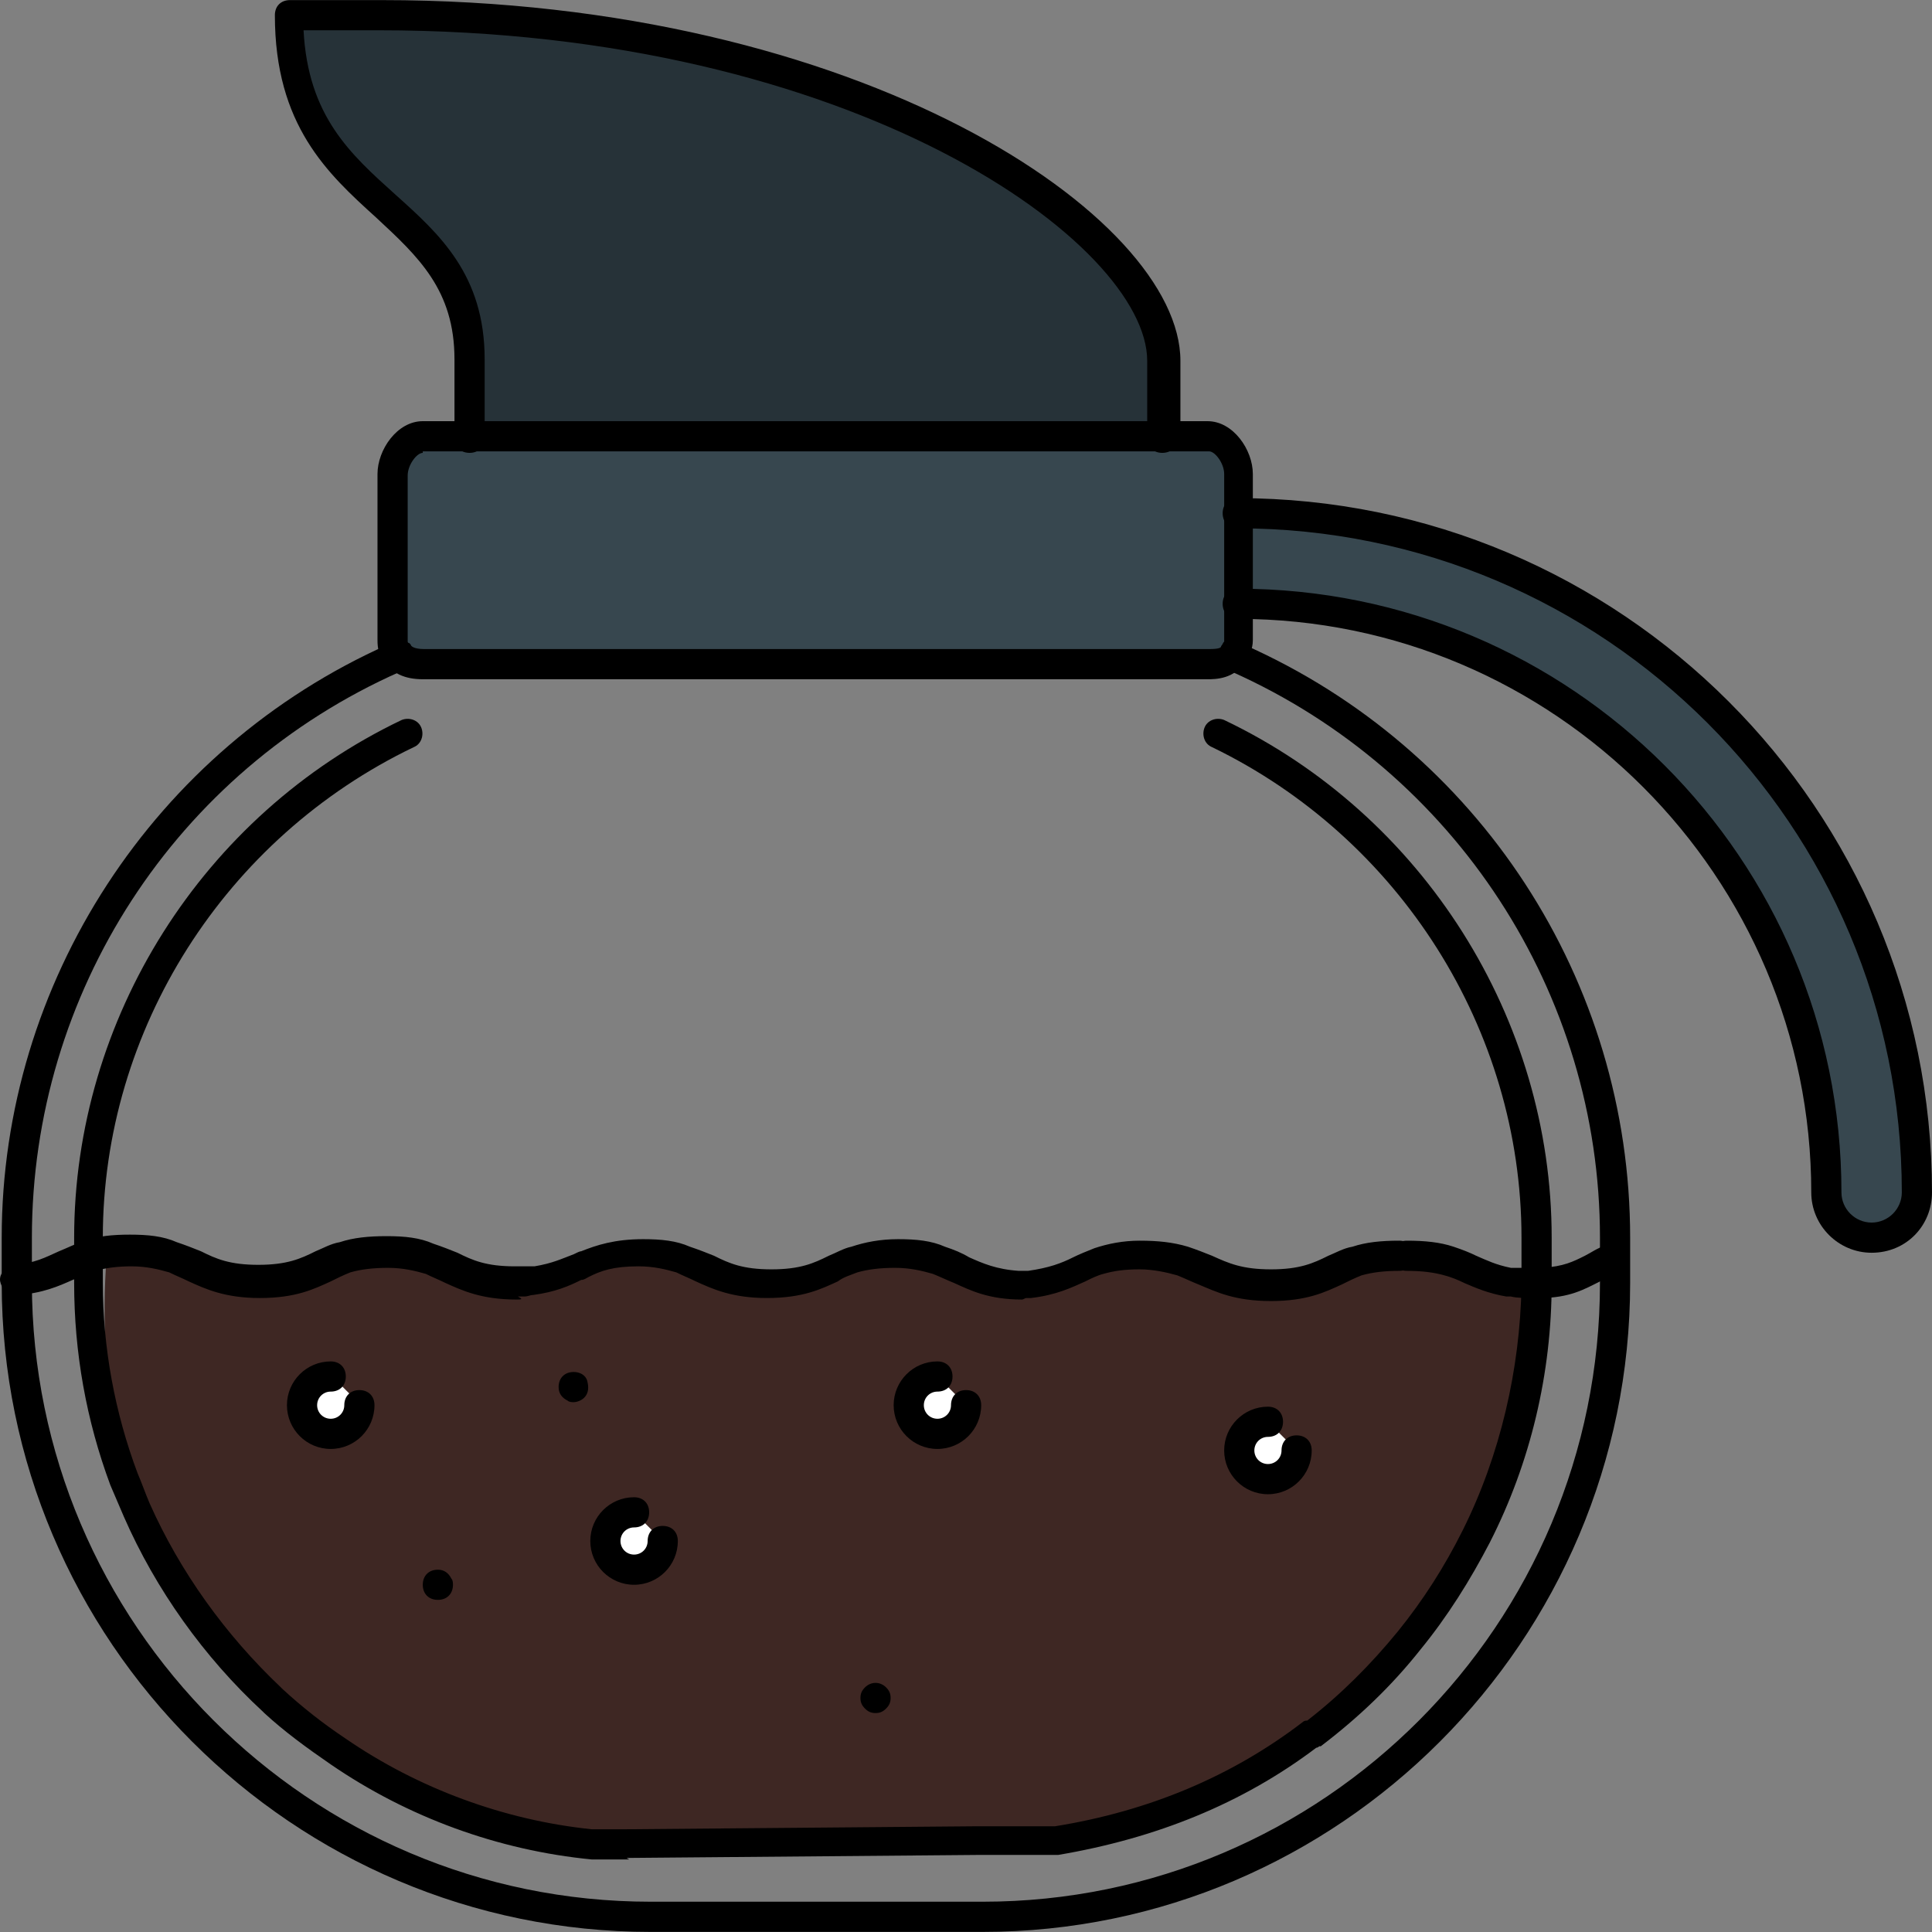
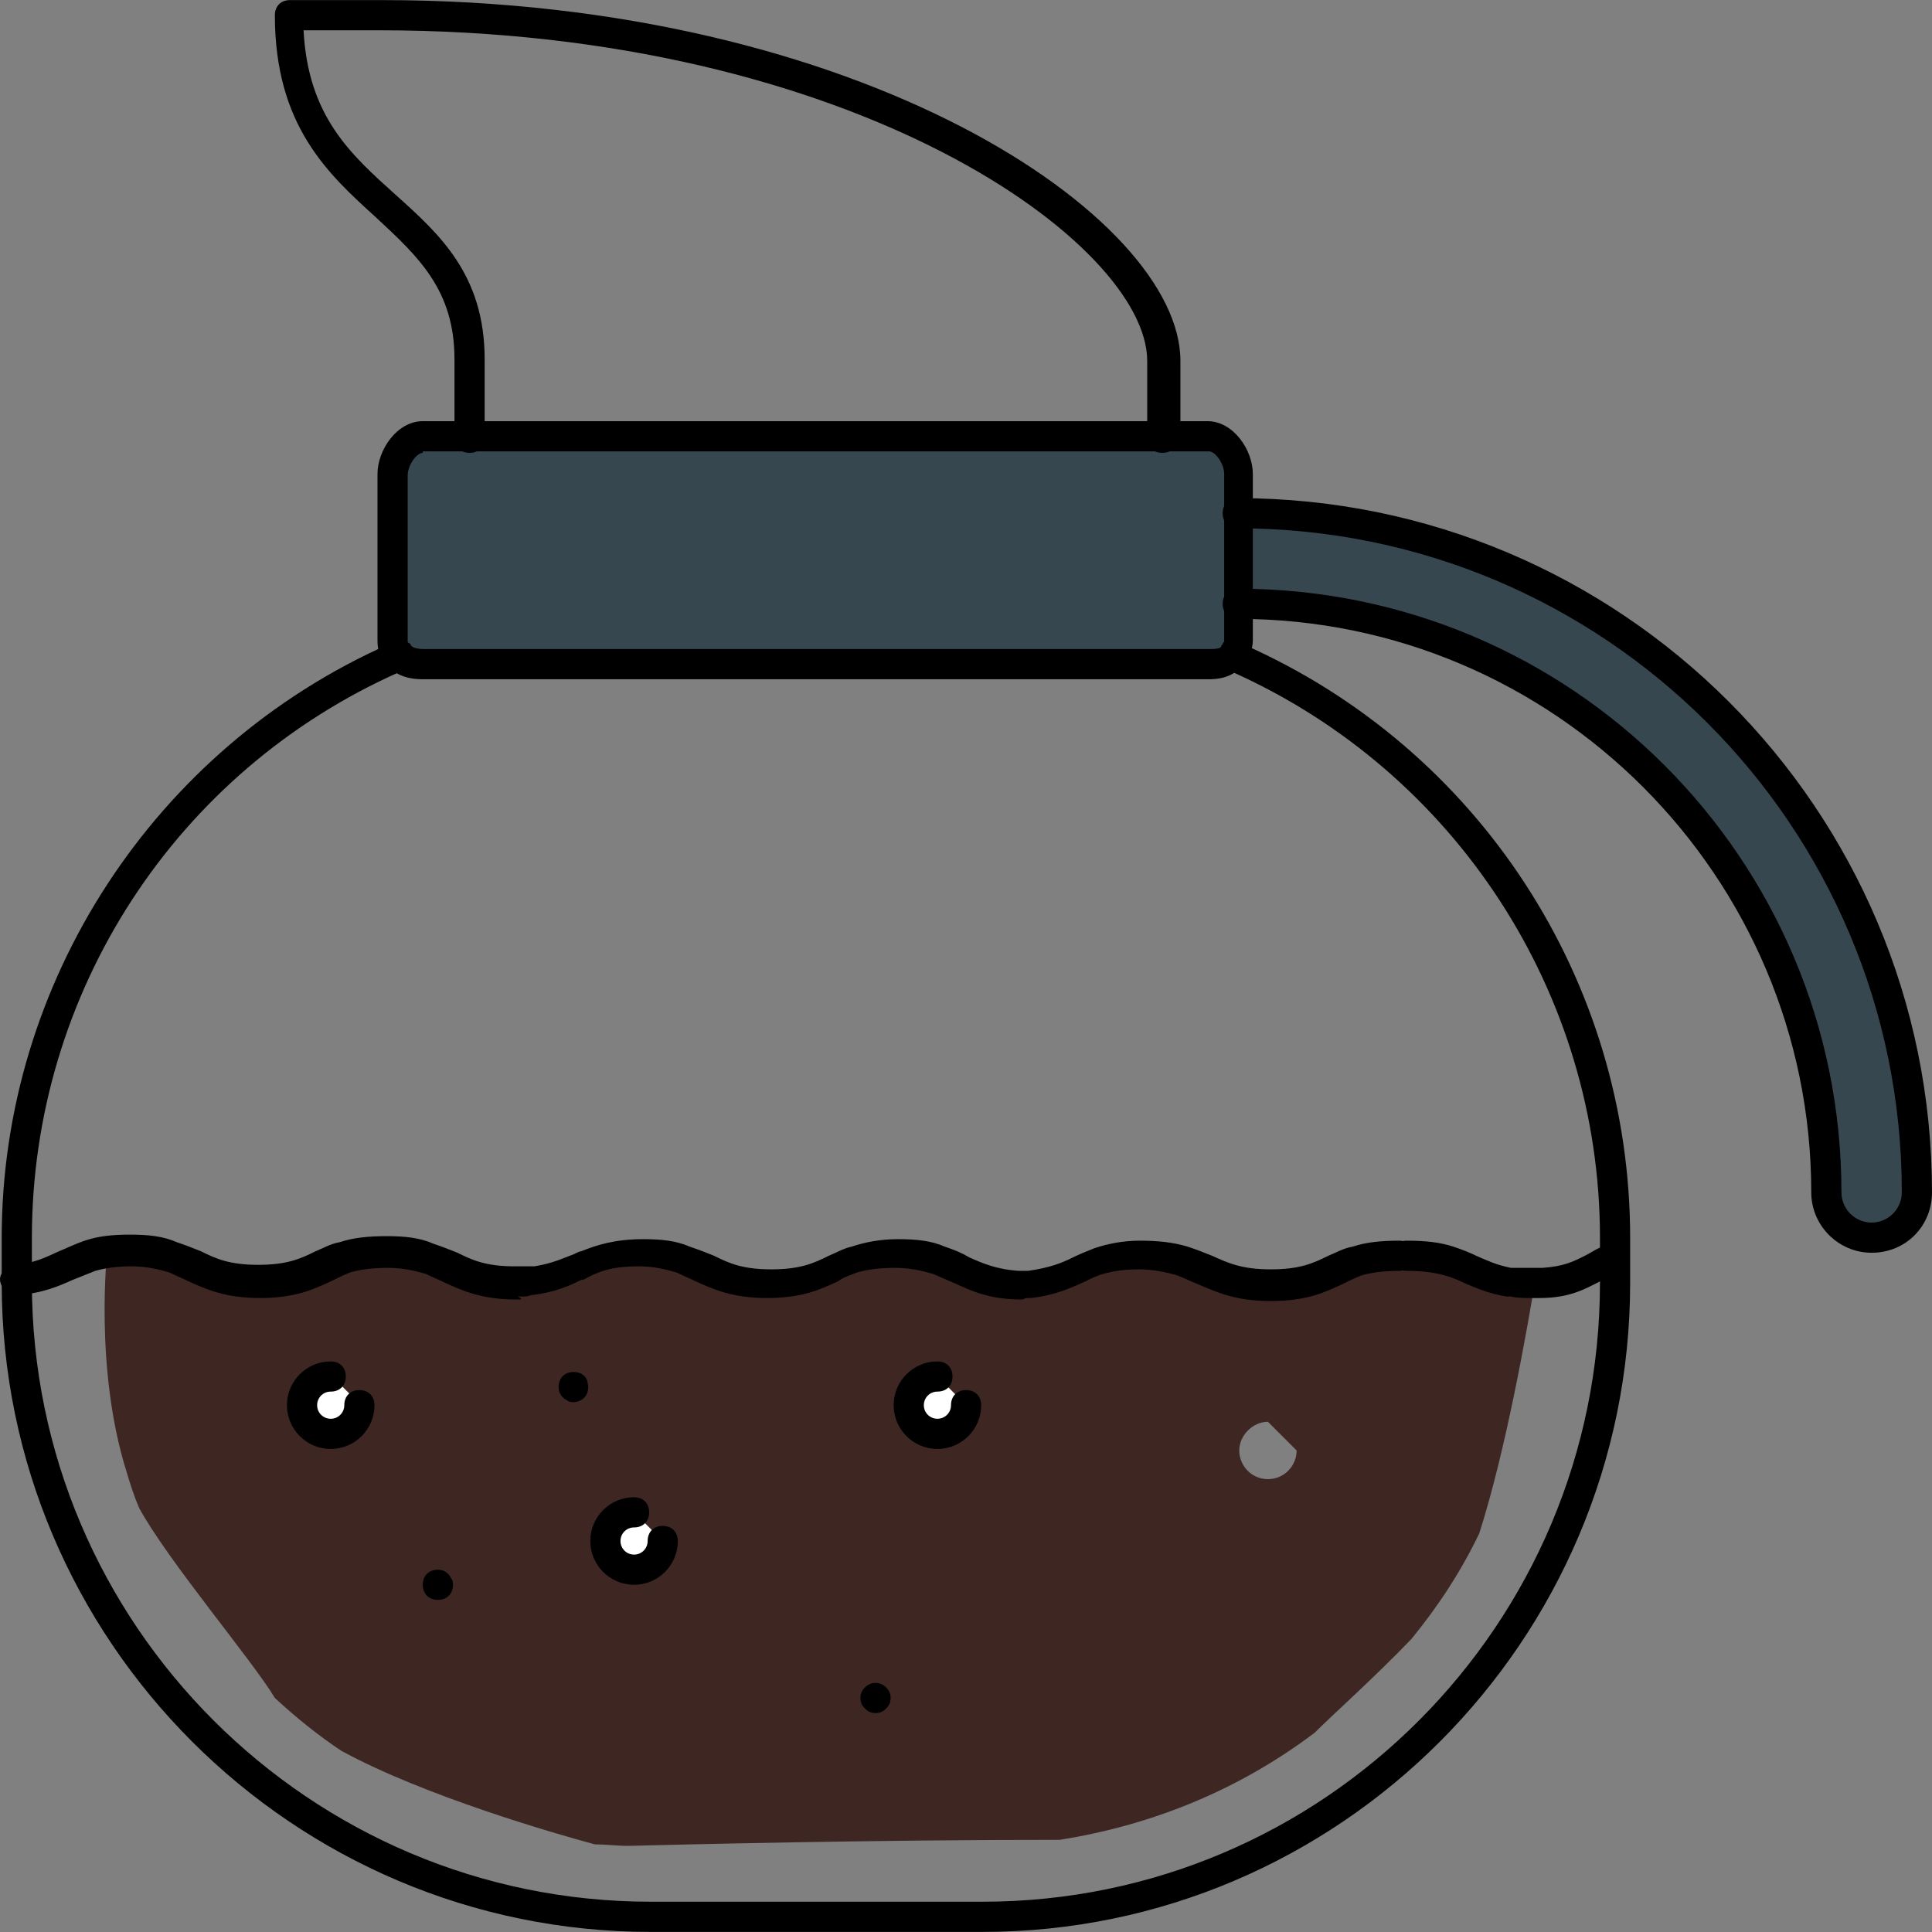
<svg xmlns="http://www.w3.org/2000/svg" height="800px" width="800px" version="1.1" id="Layer_1" viewBox="0 0 512.052 512.052" xml:space="preserve">
  <rect x="0" y="0" width="512.052" height="512.052" fill="#808080" stroke="none" />
  <g>
    <path style="fill:#37474F;" d="M104.051,126.026c0-4.4,3.6-10,8-10h12h184h12c4.4,0,8,5.6,8,10v44c0,1.6-0.4,2.4-1.2,3.6    c-1.6,2-4,2.4-6.8,2.4h-208c-2.8,0-5.6-0.8-6.8-3.2c-0.8-1.2-1.2-1.6-1.2-2.8V126.026z" />
    <path style="fill:#37474F;" d="M328.051,136.026c100,0,180,80.8,180,180c0,6.4-5.2,12-12,12s-12-5.6-12-12c0-86-68-156-156-156    V136.026L328.051,136.026z" />
  </g>
  <path style="fill:#3E2723;" d="M160.452,408.426c0,4.4,3.6,7.6,7.6,7.6c4.4,0,7.6-3.6,7.6-7.6l-7.6-7.6   C163.651,400.826,160.452,404.026,160.452,408.426z M336.051,392.026c4.4,0,7.6-3.6,7.6-7.6l-7.6-7.6c-4,0-7.6,3.6-7.6,7.6   S331.651,392.026,336.051,392.026z M80.051,372.026c0,4.4,3.2,7.6,7.6,7.6s7.6-3.6,7.6-7.6l-7.6-7.6   C83.651,364.426,80.051,368.026,80.051,372.026z M248.452,380.026c4,0,7.6-3.6,7.6-7.6l-7.6-7.6c-4.4,0-7.6,3.6-7.6,7.6   C240.851,376.426,244.051,380.026,248.452,380.026z M114.051,332.026c7.2,4,10.8,7.2,22.8,7.2c0.8,0,1.6,0.4,2.4,0.4   c0.4,0,0.8,0.4,1.2,0c0.8,0,1.2,0,2,0c6-0.8,9.6-3.6,13.6-5.6c2.4-0.8,4.8-2.4,7.6-2.4c6,0,12,0,18.4,0c7.2,4,10.8,6.4,22.8,6.4   c12.4,0,15.6-2.4,22.4-6.4c7.6,0,15.2,0,22.4,0c7.2,4,10.8,7.2,22,7.2c0.8,0,1.6-0.8,2-0.8c9.6-1.2,12.4-2.4,18.4-6.4   c7.6,0,15.2,0,22.4,0c7.6,4,11.2,6.4,23.6,6.4c12,0,15.6-2.4,22.8-6.4c8.4,0,16,0,22.4,0c5.6,4,9.2,5.6,16.4,6.8l0.4,0.4   c1.6,0.4,3.6,0.8,6,0.8c0.4,0,0.4,0,0.8,0c-2,12-7.6,44.4-14.8,66.8c-4.8,10-10.8,19.2-18,28l0,0c-9.6,10-20.8,20-25.6,24.8l0,0l0,0   c-19.6,14.8-42.4,24.4-67.6,28.4l0,0c-50.4,0-98,1.2-114.4,1.6c-3.2,0-6-0.4-8.8-0.4c-10.4-2.8-45.2-12.8-67.2-24.8   c-6-4-12-8.8-17.6-14l0,0c-6-10-28.4-36.4-36-50.4c-1.2-2.8-2.4-6.4-3.2-9.2c-8.8-27.6-5.2-59.2-5.2-59.2h18   c7.2,4,10.8,6.4,22.8,6.4s15.6-2.4,22.8-6.4C98.452,332.026,106.051,332.026,114.051,332.026z M152.051,367.626L152.051,367.626   L152.051,367.626L152.051,367.626z" />
-   <path style="fill:#FFFFFF;" d="M336.051,392.026c-4,0-7.6-3.6-7.6-7.6c0-4.4,3.6-7.6,7.6-7.6l7.6,7.6   C343.651,388.426,340.051,392.026,336.051,392.026z" />
-   <path style="fill:#263238;" d="M76.452,4.026h24.4c125.6,0,207.6,56,207.6,91.6v20.4h-184v-20.8   C124.051,52.426,76.452,56.026,76.452,4.026z" />
  <g>
    <path style="fill:#FFFFFF;" d="M248.452,380.026c-4.4,0-7.6-3.6-7.6-7.6c0-4.4,3.6-7.6,7.6-7.6l7.6,7.6    C256.051,376.426,252.452,380.026,248.452,380.026z" />
    <path style="fill:#FFFFFF;" d="M168.051,416.026c-4,0-7.6-3.2-7.6-7.6s3.6-7.6,7.6-7.6l7.6,7.6    C175.651,412.826,172.051,416.026,168.051,416.026z" />
    <path style="fill:#FFFFFF;" d="M87.651,364.426l7.6,7.6c0,4.4-3.6,7.6-7.6,7.6c-4.4,0-7.6-3.6-7.6-7.6    S83.651,364.426,87.651,364.426z" />
  </g>
  <path d="M496.051,332.026c-8.8,0-16-7.2-16-16c0-83.6-68-152-152-152c-2.4,0-4-1.6-4-4s1.6-4,4-4c88.4,0,160,71.6,160,160   c0,4.4,3.6,8,8,8s8-3.6,8-8c0-97.2-78.8-176-176-176c-2.4,0-4-1.6-4-4s1.6-4,4-4c101.6,0,184,82.4,184,184   C512.052,324.826,505.251,332.026,496.051,332.026z" />
  <path d="M308.051,120.026c-2.4,0-4-1.6-4-4v-20.4c0-30.8-77.2-87.6-203.6-87.6h-20c1.2,22.8,12.4,32.8,24.4,43.6   c11.6,10.4,23.6,21.2,23.6,43.6v20.8c0,2.4-1.6,4-4,4s-4-1.6-4-4v-20.8c0-18.4-9.6-27.2-20.8-37.6c-12.8-11.6-26.8-24.4-26.8-53.6   c0-2.4,1.6-4,4-4h24.4c127.2,0,211.6,57.6,211.6,95.6v20.4C312.051,118.426,310.452,120.026,308.051,120.026z" />
  <path d="M136.851,344.426c-9.2,0-14.4-2.4-18.8-4.4c-1.6-0.8-3.6-1.6-5.2-2.4c-2.8-0.8-6-1.6-10-1.6s-7.2,0.4-10,1.2   c-2,0.8-3.6,1.6-5.2,2.4c-4.4,2-9.2,4.4-18.8,4.4c-9.2,0-14.4-2.4-18.8-4.4c-1.6-0.8-3.6-1.6-5.2-2.4c-2.8-0.8-6-1.6-10-1.6   c-3.6,0-6.8,0.4-9.6,1.2c-2,0.8-4,1.6-6,2.4c-3.6,1.6-8,3.6-14.8,4c-2.4,0-4-1.6-4.4-3.6s1.6-4,3.6-4.4c5.6-0.4,8.4-2,12-3.6   c2-0.8,4.4-2,6.8-2.8c3.6-1.2,7.2-1.6,12-1.6s8.8,0.4,12.4,2c2.4,0.8,4.4,1.6,6.4,2.4c4,2,7.6,3.6,15.2,3.6c7.6,0,11.2-1.6,15.2-3.6   c2-0.8,4-2,6.4-2.4c3.6-1.2,7.6-1.6,12.4-1.6s8.8,0.4,12.4,2c2.4,0.8,4.4,1.6,6.4,2.4c4,2,7.6,3.6,15.2,3.6c0.8,0,1.6,0,2.4,0   c0.4,0,0.8,0,1.2,0s1.2,0,1.6,0c4.8-0.8,7.2-2,10.4-3.2c0.8-0.4,1.6-0.8,2-0.8c4-1.6,8.8-3.2,16.4-3.2c4.8,0,8.8,0.4,12.4,2   c2.4,0.8,4.4,1.6,6.4,2.4c4,2,7.6,3.6,15.2,3.6c7.6,0,11.2-1.6,15.2-3.6c2-0.8,4-2,6-2.4c3.6-1.2,7.6-2,12.4-2c4.8,0,8.8,0.4,12.4,2   c2.4,0.8,4.4,1.6,6.4,2.8c3.6,1.6,7.2,3.2,13.2,3.6c0.4,0,0.4,0,0.8,0c0.8,0,1.2,0,1.6,0c5.6-0.8,8.8-2,12-3.6   c1.6-0.8,3.6-1.6,5.6-2.4c3.6-1.2,7.6-2,12-2c4.8,0,8.8,0.4,12.8,1.6c2.4,0.8,4.4,1.6,6.4,2.4c4.4,2,8,3.6,15.6,3.6   s11.2-1.6,15.2-3.6c2-0.8,4-2,6.4-2.4c3.6-1.2,7.6-1.6,12.4-1.6c2.4,0,4,1.6,4,4s-1.6,4-4,4c-4,0-7.2,0.4-10,1.2   c-2,0.8-3.6,1.6-5.2,2.4c-4.4,2-9.2,4.4-18.8,4.4s-14.4-2.4-19.2-4.4c-2-0.8-3.6-1.6-5.6-2.4c-2.8-0.8-6.4-1.6-10-1.6   c-4,0-6.8,0.4-9.6,1.2c-1.6,0.4-3.2,1.2-4.8,2c-3.6,1.6-7.6,3.6-14.4,4.4c-0.4,0-0.8,0-1.2,0s-0.8,0.4-1.2,0.4   c-8.8,0-13.6-2.4-18-4.4c-2-0.8-3.6-1.6-5.6-2.4c-2.8-0.8-6-1.6-10-1.6s-7.2,0.4-10,1.2c-2,0.8-3.6,1.2-5.2,2.4   c-4.4,2-9.2,4.4-18.8,4.4c-9.2,0-14.4-2.4-18.8-4.4c-1.6-0.8-3.6-1.6-5.2-2.4c-2.8-0.8-6-1.6-10-1.6c-6.8,0-10,1.2-13.2,2.8   c-0.8,0.4-1.2,0.8-2,0.8c-3.2,1.6-6.8,3.2-12.8,4c-0.8,0-1.2,0.4-2.4,0.4c-0.4,0-0.8,0-1.6,0   C138.851,344.426,138.051,344.426,136.851,344.426z" />
  <path d="M408.051,344.026c-0.8,0-1.2,0-1.2,0h-0.4c-2.4,0-4.4,0-6-0.4c-0.4,0-0.8,0-1.2,0c-4.8-0.8-8.4-2.4-11.2-3.6   c-1.6-0.8-3.6-1.6-5.2-2c-2.8-0.8-6-1.2-10-1.2c-2.4,0-4-1.6-4-4s1.6-4,4-4c4.8,0,8.8,0.4,12.4,1.6c2.4,0.8,4.4,1.6,6,2.4   c2.8,1.2,5.2,2.4,9.2,3.2c0.4,0,0.4,0,0.8,0c1.2,0,3.2,0,5.2,0h1.2c0.4,0,0.8,0,1.2,0c5.6-0.4,8-1.6,11.2-3.2c1.6-0.8,3.2-2,5.6-2.8   c2-0.8,4.4,0.4,5.2,2.4s-0.4,4.4-2.4,5.2c-1.6,0.8-3.2,1.2-4.4,2C420.051,341.626,416.051,344.026,408.051,344.026L408.051,344.026z   " />
  <path d="M168.051,420.026c-6.4,0-11.6-5.2-11.6-11.6s5.2-11.6,11.6-11.6c2.4,0,4,1.6,4,4s-1.6,4-4,4c-2,0-3.6,1.6-3.6,3.6   s1.6,3.6,3.6,3.6s3.6-1.6,3.6-3.6c0-2.4,1.6-4,4-4s4,1.6,4,4C179.651,414.826,174.452,420.026,168.051,420.026z" />
  <path d="M248.452,384.026c-6.4,0-11.6-5.2-11.6-11.6s5.2-11.6,11.6-11.6c2.4,0,4,1.6,4,4s-1.6,4-4,4c-2,0-3.6,1.6-3.6,3.6   s1.6,3.6,3.6,3.6s3.6-1.6,3.6-3.6c0-2.4,1.6-4,4-4s4,1.6,4,4C260.051,378.826,254.851,384.026,248.452,384.026z" />
-   <path d="M336.051,396.026c-6.4,0-11.6-5.2-11.6-11.6s5.2-11.6,11.6-11.6c2.4,0,4,1.6,4,4s-1.6,4-4,4c-2,0-3.6,1.6-3.6,3.6   s1.6,3.6,3.6,3.6s3.6-1.6,3.6-3.6c0-2.4,1.6-4,4-4s4,1.6,4,4C347.651,390.826,342.452,396.026,336.051,396.026z" />
  <path d="M87.651,384.026c-6.4,0-11.6-5.2-11.6-11.6s5.2-11.6,11.6-11.6c2.4,0,4,1.6,4,4s-1.6,4-4,4c-2,0-3.6,1.6-3.6,3.6   s1.6,3.6,3.6,3.6s3.6-1.6,3.6-3.6c0-2.4,1.6-4,4-4s4,1.6,4,4C99.252,378.826,94.051,384.026,87.651,384.026z" />
  <path d="M152.051,371.626c-0.4,0-1.2,0-1.6-0.4c-1.6-0.8-2.4-2-2.4-3.6l0,0c0-2.4,1.6-4,4-4c1.6,0,3.2,0.8,3.6,2.4s0.4,3.2-0.8,4.4   C154.051,371.226,152.851,371.626,152.051,371.626z" />
  <path d="M116.051,424.026L116.051,424.026c-2.4,0-4-1.6-4-4s1.6-4,4-4c1.6,0,2.8,0.8,3.6,2.4c0.4,0.4,0.4,1.2,0.4,1.6   C120.051,422.426,118.452,424.026,116.051,424.026z" />
  <path d="M232.051,454.026c-1.2,0-2-0.4-2.8-1.2c-0.8-0.8-1.2-1.6-1.2-2.8c0-1.2,0.4-2,1.2-2.8c1.6-1.6,4-1.6,5.6,0   c0.8,0.8,1.2,1.6,1.2,2.8c0,1.2-0.4,2-1.2,2.8C234.051,453.626,233.251,454.026,232.051,454.026z" />
  <path d="M260.452,512.026h-88c-94.8,0-172-77.2-172-172v-12c0-67.6,40.4-129.6,102.4-157.2c2-0.8,4.4,0,5.2,2s0,4.4-2,5.2   c-59.6,26.4-97.6,85.2-97.6,150v12c0,90.4,73.6,164,164,164h88c90.4,0,163.6-73.6,163.6-164v-12c0-64.8-38.4-123.6-97.6-150   c-2-0.8-2.8-3.2-2-5.2s3.2-2.8,5.2-2c62.4,27.6,102.4,89.2,102.4,157.2v12C432.051,434.826,354.851,512.026,260.452,512.026z" />
  <path d="M320.051,180.026h-208c-4.8,0-8.4-1.6-10.4-5.2l-0.4-0.4c-0.8-1.2-1.2-2.4-1.2-4.8v-44c0-6.4,5.2-14,12-14h208   c6.8,0,12,7.6,12,14v44c0,2.8-1.2,4.4-2,5.6C327.251,180.026,322.051,180.026,320.051,180.026z M112.051,120.026c-1.6,0-4,3.2-4,6   v44c0,0,0,0.4,0.4,0.4l0.4,0.4c0,0.4,0.8,1.2,3.6,1.2h208c2.8,0,3.2-0.4,3.2-0.8c0.4-0.4,0.4-0.8,0.8-1.2v-44.4c0-2.8-2.4-6-4-6   h-208.4V120.026z" />
-   <path d="M166.452,492.826c-0.4,0-0.8,0-0.8,0c-1.2,0-2,0-2.8,0c-2,0-4,0-6,0c-24.8-2.4-48.8-11.2-69.2-25.2   c-6.4-4.4-12.4-8.8-17.6-13.6l-0.4-0.4c-15.6-14.4-28.4-32.4-36.8-51.6c-1.2-2.8-2.4-5.6-3.6-8.4c-6.4-17.2-9.6-35.2-9.6-53.6v-12   c0-58,34-112,86.8-137.2c2-0.8,4.4,0,5.2,2s0,4.4-2,5.2c-50,24-82.4,74.8-82.4,130v12c0,17.2,3.2,34.4,9.2,50.4c1.2,2.8,2,5.2,3.2,8   c8,18,20,34.8,34.8,48.8l0.4,0.4c5.2,4.8,10.8,9.2,16.8,13.2c19.2,13.2,42,21.6,65.2,24c1.6,0,3.2,0,4.8,0c1.2,0,2.4,0,3.6,0l94-0.8   h20.4c24.8-4,46.8-13.2,65.6-27.6c0.4-0.4,0.8-0.4,1.2-0.4c8.8-6.8,16.8-14.8,24-23.6l0,0c6.8-8.4,12.4-17.2,17.2-26.8   c10-20,15.2-42.8,15.6-64.8v-12.8c0-55.2-32.4-106-82-130c-2-0.8-2.8-3.2-2-5.2s3.2-2.8,5.2-2c52.8,25.2,86.8,79.2,86.8,137.2v12   c0,24-5.6,47.6-16.4,68.8c-5.2,10-11.2,19.6-18.4,28.4l0,0l0,0c-7.6,9.6-16.4,18-26.4,25.6c0,0,0,0-0.4,0c-0.4,0.4-0.8,0.4-0.8,0.4   c-19.6,14.8-42.4,24-68.4,28.4c-0.4,0-0.4,0-0.8,0h-20.4l-93.2,0.8C166.851,492.826,166.851,492.826,166.452,492.826z" />
</svg>